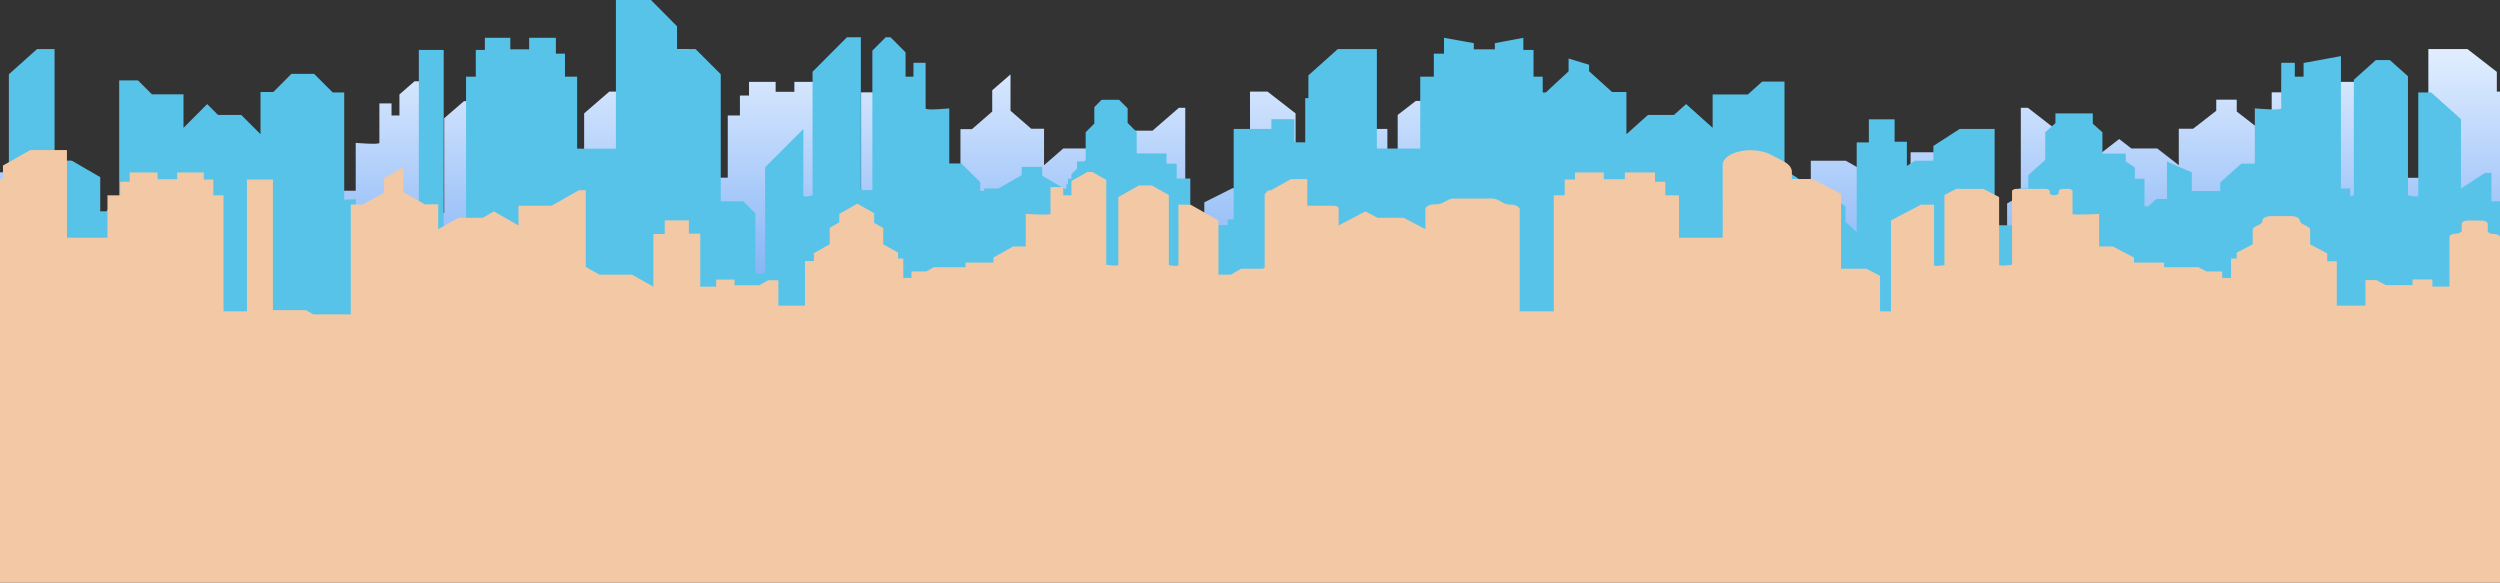
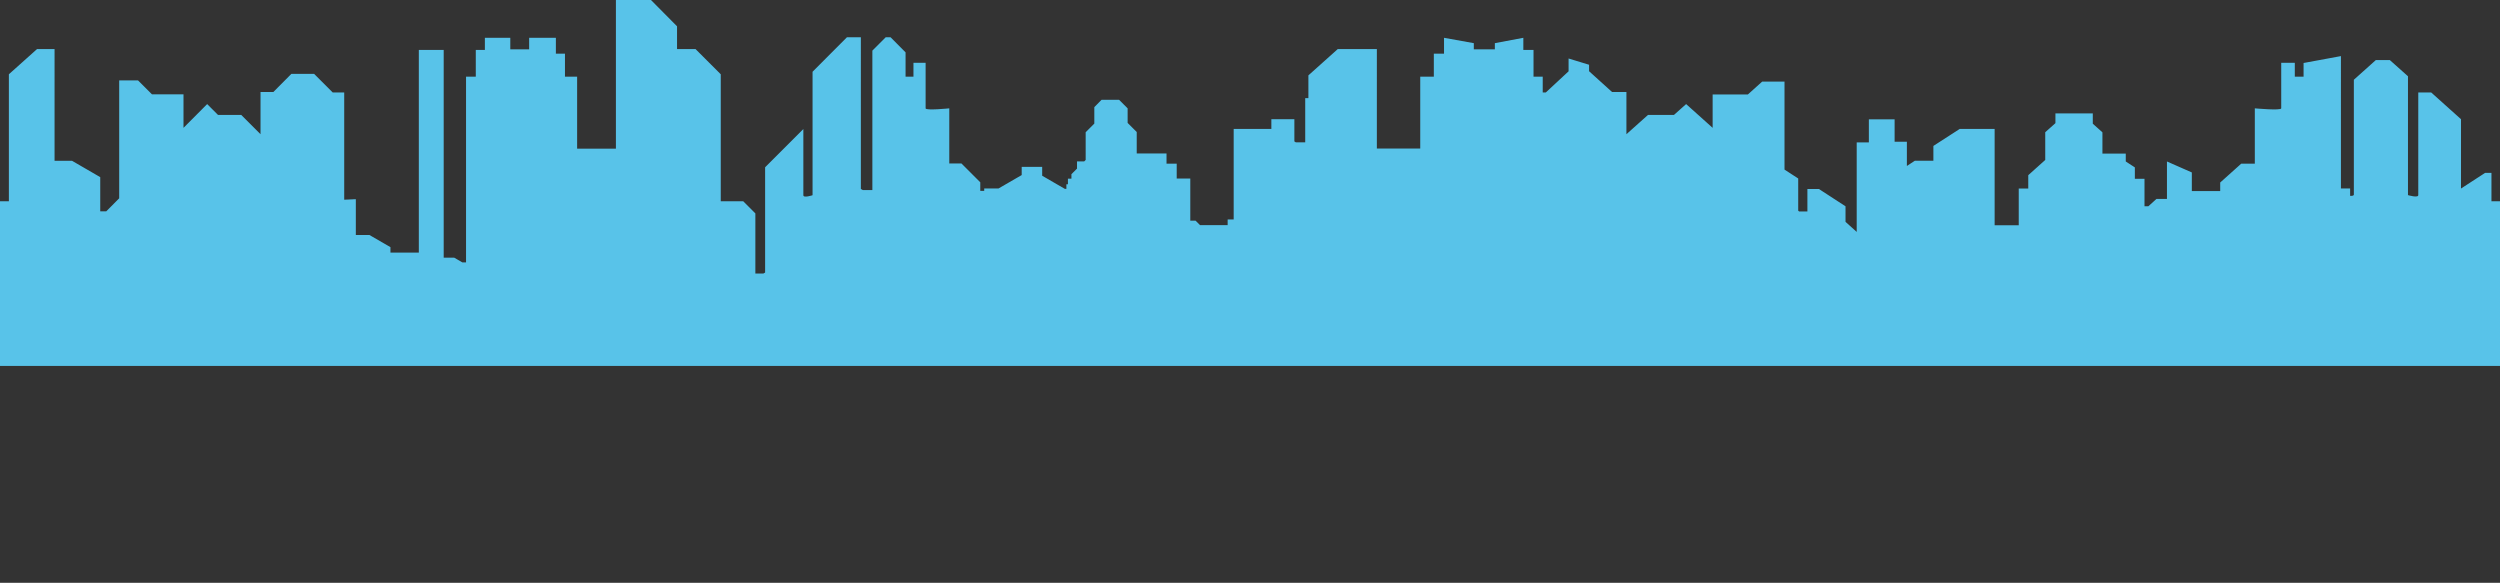
<svg xmlns="http://www.w3.org/2000/svg" version="1.1" id="圖層_1" x="0px" y="0px" viewBox="0 0 2282 532" style="enable-background:new 0 0 2282 532;" xml:space="preserve">
  <rect x="0" y="0" width="2282" height="532" fill="#333333" stroke="none" />
  <style type="text/css">
	.st0{fill:url(#SVGID_1_);}
	.st1{fill:#58C3E9;}
	.st2{fill:#F3C9A5;}
</style>
  <linearGradient id="SVGID_1_" gradientUnits="userSpaceOnUse" x1="1141" y1="487.101" x2="1141" y2="197.89" gradientTransform="matrix(1 0 0 -1 0 531.89)">
    <stop offset="0" style="stop-color:#E2EEFF" />
    <stop offset="1" style="stop-color:#629EF2" />
  </linearGradient>
-   <path class="st0" d="M2279.1,83.6v-18l-26.8-20.8h-35.7v117.5h-39.6v-56.8h-12.4V87.2h-9.3V74.7h-27.2v9.1h-19.2v-9.1h-26v9.6h-9.3  v21.1h-8.4v12.5h-2.8l-20.7-16.1V91h-18.7v10.1l-21.1,16.4h-13.1v33.3l-19.7-15.3h-23.6l-11.1-8.6l-24.2,18.8v-26.4h-32.2  l-26.9-20.9h-6.5v80.3l-12.5,7v25.4l-0.8,0.6h-7.7v-17.7h-10.5l-24.3,13.7V220l-10.2,7.9v-70.7h-11.1V139h-23.5v17.8h-11.1V176  l-7.3-4.1h-16.9v-11.7l-23.9-13.5h-31.9v76.1h-22v-29h-8.7v-10.6l-15.5-12v-22.1l-9.3-7.2v-7.7h-34v8.2l-8.8,6.9v16.8h-21.2v6.2  h-8.3V186h-8.9v21.7h-3.5l-7.4-5.8h-9.6v-29.6h-22.7v23.4h-25.9V189l-19.2-14.9h-12.4v-43.7c0,0-24.1,1.9-24.1,0v-36h-12.4v11h-8  V89.1h-34v104.7h-8.4v5.8c-1.9,0-3.4-0.2-3.4-1.1v-90.8l-20.1-15.6h-12.7l-16.6,12.8v94c0,0-9.4,2.4-9.4,0v-81.2H1255l-27.2,21.1  v54.8l-22-12.3h-5.8v22.4h-17.4V103.5L1157,83.6h-16V228v-56.2h-16l-25.7,12.9v27h-5.5l-11.9-10.3v-103h-5.8l-24.1,20.9h-28.8v26.4  l-21.6-18.8l-9.9,8.6h-21.1l-17.6,15.3v-33.3h-11.7l-18.9-16.4V67.9l-16.7,14.5v19.4l-18.5,16.1h-10.5v84.7  c-5.5-0.2-10.6-0.4-10.6-0.4v28.3h-12.4l-19.2,9.6v4.4h-25.9V84.3H786v164.2h-9.6l-7.4,3.7h-3.5V105.4h-8.9V84.3h-8.3v-9.6h-23.2  v9.1H708v-9.1h-24.3v12.5h-8.3v18.2h-11.1v56.8h-35.4V44.8H597l-23.9,20.8v18h-16.9l-23,19.9v100.4h-20.5l-11.1,9.6V261h-7.3  l-1.6-0.8V139l-24.3-21.1H458v81.2c0,2.4-8.4,0-8.4,0v-94l-14.8-12.8h-11.3l-18,15.6v86.3l-1.8,0.9H395V84.8l-12.2-10.6h-4.4  l-13.8,12v19.2h-7.2v-11h-11.1v36c0,1.9-21.6,0-21.6,0v43.7h-11.1L296.5,189v6.7H293v-1.9h-13.1l-21.1-10.6v-6.5h-18.7v7l-20.7,10.4  H218v-3.7h-1.4V186h-3.2v-3.6l-5.1-4.4v-5.7h-6.5l-1.3-1.1v-22l-7.9-6.9v-13l-14.7-12.7l-15.8,13.7v11.5l-8.3,7.2v17h-27.2v8.1h-9.3  V186h-12.4v33.2h-4.8l-4.1,3.6H70.8v-4.5h-5.5v-71.5H31V139H10v17.6l-1.3,0.7H0v14.6V334h1141h1141V83.6H2279.1z" />
  <path class="st1" d="M0,183.7V334h2282V183.7h-7.8v-25.9h-5.8l-22,14.3v-63.3l-27.2-24.4h-11.8v93.7c0,2.8-9.4,0-9.4,0V69.6  l-16.6-14.8h-12.7l-20.1,18v104.8c0,1-1.5,1.3-3.4,1.2v-6.8h-8.4V51.2l-34.1,6.3V70h-8V57.3h-12.4v41.6c0,2.2-24.1,0-24.1,0v50.5  h-12.4l-19.2,17.2v7.8h-25.9v-17l-22.7-10v34.2h-9.6l-7.4,6.7h-3.5v-25.1h-8.8v-10.4l-8.3-5.4v-7.2h-21.3v-19.4l-8.8-7.9v-9.4h-34.1  v8.9l-9.3,8.3V146l-15.5,13.9v12.2h-8.7v33.5h-22v-87.9h-31.9l-24,15.5v13.5h-16.9l-7.3,4.8v-22.1h-11.2v-20.5h-23.5v21.1h-11.1  v81.7l-10.2-9.2v-14.2l-24.3-15.8h-10.5v20.5h-7.6l-0.8-0.7v-29.4l-12.5-8.1V74.5h-20.4l-13,11.7h-32.2v30.5l-24.2-21.7l-11.1,9.9  h-23.7l-19.7,17.6V84h-13.1L1450.5,65v-5.9l-18.7-5.7v11.7L1411,84.4h-2.8V70h-8.4V45.6h-9.3V34.5l-26,4.9v5.6h-19.2v-5.6l-27.2-4.9  V49h-9.3V70h-12.4v65.6h-39.6V44.8h-35.7l-26.8,24v20.8h-2.9v40.3h-8.6l-1.3-0.8v-20.3h-21v8.9h-34.4v82.6h-5.5v5.2h-25.2l-4.1-4.1  h-4.8v-38.4h-12.4v-13.6h-9.3v-9.3h-27.2v-19.6l-8.3-8.3V98.9l-7.8-7.8h-16l-6.6,6.7v15l-7.9,7.9V146l-1.3,1.3h-6.6v6.6l-5.1,5.1  v4.1h-3.2v5.1h-1.4v4.2H972l-20.7-12v-8.1h-18.7v7.5l-21.1,12.2h-13.1v2.2h-3.6v-7.8l-17.2-17.2h-11.1V98.9c0,0-21.6,2.2-21.6,0  V57.3h-11.1V70h-7.2V47.8L812.9,34h-4.4l-12.2,12.2v127.3h-8.7l-1.8-1V34h-12.7l-31.4,31.5v112.7c0,0-8.4,2.8-8.4,0v-60.4  l-34.9,34.9v96.1l-1.6,0.9h-7.3v-54.9l-11.1-11.1h-20.5V67.8l-23-23h-16.9V24L594.2,0h-32v135.7h-35.4V70h-11.1V49h-8.3V34.5H483  v10.5h-17.2V34.5h-23.2v11.1h-8.3V70h-8.9v169.5H422l-7.4-4.3H405V45.6h-22.7v185h-25.9v-5l-19.2-11.1h-12.4v-32.7  c0,0-5.1,0.3-10.6,0.5V84.4h-10.5l-17-17H266L249.5,84h-11.7v38.5l-17.6-17.6h-21.2l-9.9-9.9l-21.6,21.7V86.1h-28.8L126,73.4h-17.2  v107.6L97,192.9h-5.5v-31.2l-25.7-14.9h-16V44.8h-16l-25.7,23v115.9H0z" />
-   <path class="st2" d="M2276.4,213.6c-3.1,0-5.6-1.3-5.6-2.9v-6.5c0-1.6-2.5-2.9-5.6-2.9h-12.5c-3.1,0-5.6,1.3-5.6,2.9v6.2  c0,1.6-2.5,2.9-5.6,2.9c-3.1,0-5.6,1.3-5.6,2.9v45.4h-15.6v-6.5h-18.1v5.2h-24.3l-8.7-4.6h-10V279h-26.2v-40.5h-8.7v-7.2l-15.6-8.2  v-13.3c0-1.1-0.8-2.2-2.3-2.9l-4.7-2.5c-1.5-0.8-2.3-1.8-2.3-2.9c0-2.3-3.6-4.2-7.9-4.2h-18.5c-4.4,0-7.9,1.9-7.9,4.2v0.3  c0,1.1-0.8,2.2-2.3,2.9l-4.2,2.2c-1.5,0.8-2.3,1.8-2.3,2.9v13.2l-14.6,7.6v5.4h-5.2v17.7h-8.1v-5.9h-14.3l-7.5-3.9h-31.2v-4.2h-27.5  v-4.6l-19.3-10.1h-12.5v-29.7c0,0-24.3,1.3-24.3,0v-20.8c0-1.2-1.8-2.1-4.1-2.1h-4.4c-2.2,0-4.1,1-4.1,2.1v1.6  c0,1.2-1.8,2.1-4.1,2.1s-4.1-1-4.1-2.1v-1.6c0-1.2-1.8-2.1-4.1-2.1h-26.2c-2.2,0-4.1,1-4.1,2.1v67.2c0,0-11.8,1.6-11.8,0v-61.8  l-14.4-7.5h-24.7l-10.8,5.6v64c0,0-9.5,1.6-9.5,0v-55.2h-11.8l-27.5,14.4v83h-10v-32.4l-12.5-6.5h-23.1V177l-25.9-13.6h-19v-6.7  c0-3.5-2.7-6.9-7.5-9.4l-12.1-6.3c-4.8-2.5-11.3-3.9-18-3.9c-14.1,0-25.5,6-25.5,13.3V217h-39.9v-38.7h-12.5v-12.4h-9.4v-8.5h-27.5  v6.2h-19.3v-6.2h-26.2v6.5h-9.4v14.4h-10v105.9h-31.1v-93c0-2.4-3.8-4.4-8.4-4.4c-2.2,0-4.4-0.5-5.9-1.3l-5.7-3  c-1.6-0.8-3.7-1.3-5.9-1.3h-33.5c-2.2,0-4.4,0.5-5.9,1.3l-5.2,2.7c-1.6,0.8-3.7,1.3-5.9,1.3h-1.3c-4.6,0-8.4,2-8.4,4.4v18.3  l-19.8-10.4h-23.8l-11.2-5.8l-24.4,12.8v-15.6c0-1.3-2.1-2.4-4.6-2.4h-24v-24.3h-15l-17.9,10.1c0,0,0,0,0,0c-2.6,0-4.6,1.1-4.6,2.4  v0.2l-1.4,0.8v67.4l-1.7,0.9h-19.7l-9.5,5.4h-11.3v-49.5l-25.5-14.4h-11V242c0,1.6-8.8,0-8.8,0v-64l-15.5-8.7h-11.8l-18.8,10.6v61.8  c0,1.6-11,0-11,0v-77.5l-12.7-7.2h-4.6l-14.5,8.2v13.1h-7.5v-7.5h-11.6v24.5c0,1.3-22.6,0-22.6,0V225h-11.6l-17.9,10.1v4.6h-25.5  v4.2h-28.9l-6.9,3.9H832v5.9h-7.5v-17.7h-4.8v-5.4l-13.5-7.6v-14.9l-8.3-4.7v-8.8l-15.3-8.7l-16.5,9.3v7.8l-8.7,4.9v15l-14.5,8.2  v7.2h-8.1V279h-24.3v-23.2h-9.3l-8.1,4.6h-22.6v-5.2h-16.8v6.5h-14.5v-48.4h-10.4v-12.1h-22v12.4h-10.4v48.1l-19.5-11h-29.8l-12.4-7  v-70.1h-6.1l-25.2,14.2h-30.1v18L450.9,193l-10.3,5.8h-22.1L400,209.2v-22.7h-12.2l-19.7-11.2v-22.6l-17.5,9.9v13.2l-19.4,10.9h-11  v100.3h-34.1l-6.9-3.9h-30.1V163.9h-23.7v120.3H204V178.3h-9.3v-14.4H186v-6.5h-24.3v6.2h-17.9v-6.2h-25.4v8.5h-8.7v12.4H98.1V217  h-37v-80H27.7l-25,14.1v12.3H0v170.5h2282V216.5C2282,214.9,2279.5,213.6,2276.4,213.6z" />
-   <rect y="300" class="st2" width="2282" height="232" />
</svg>